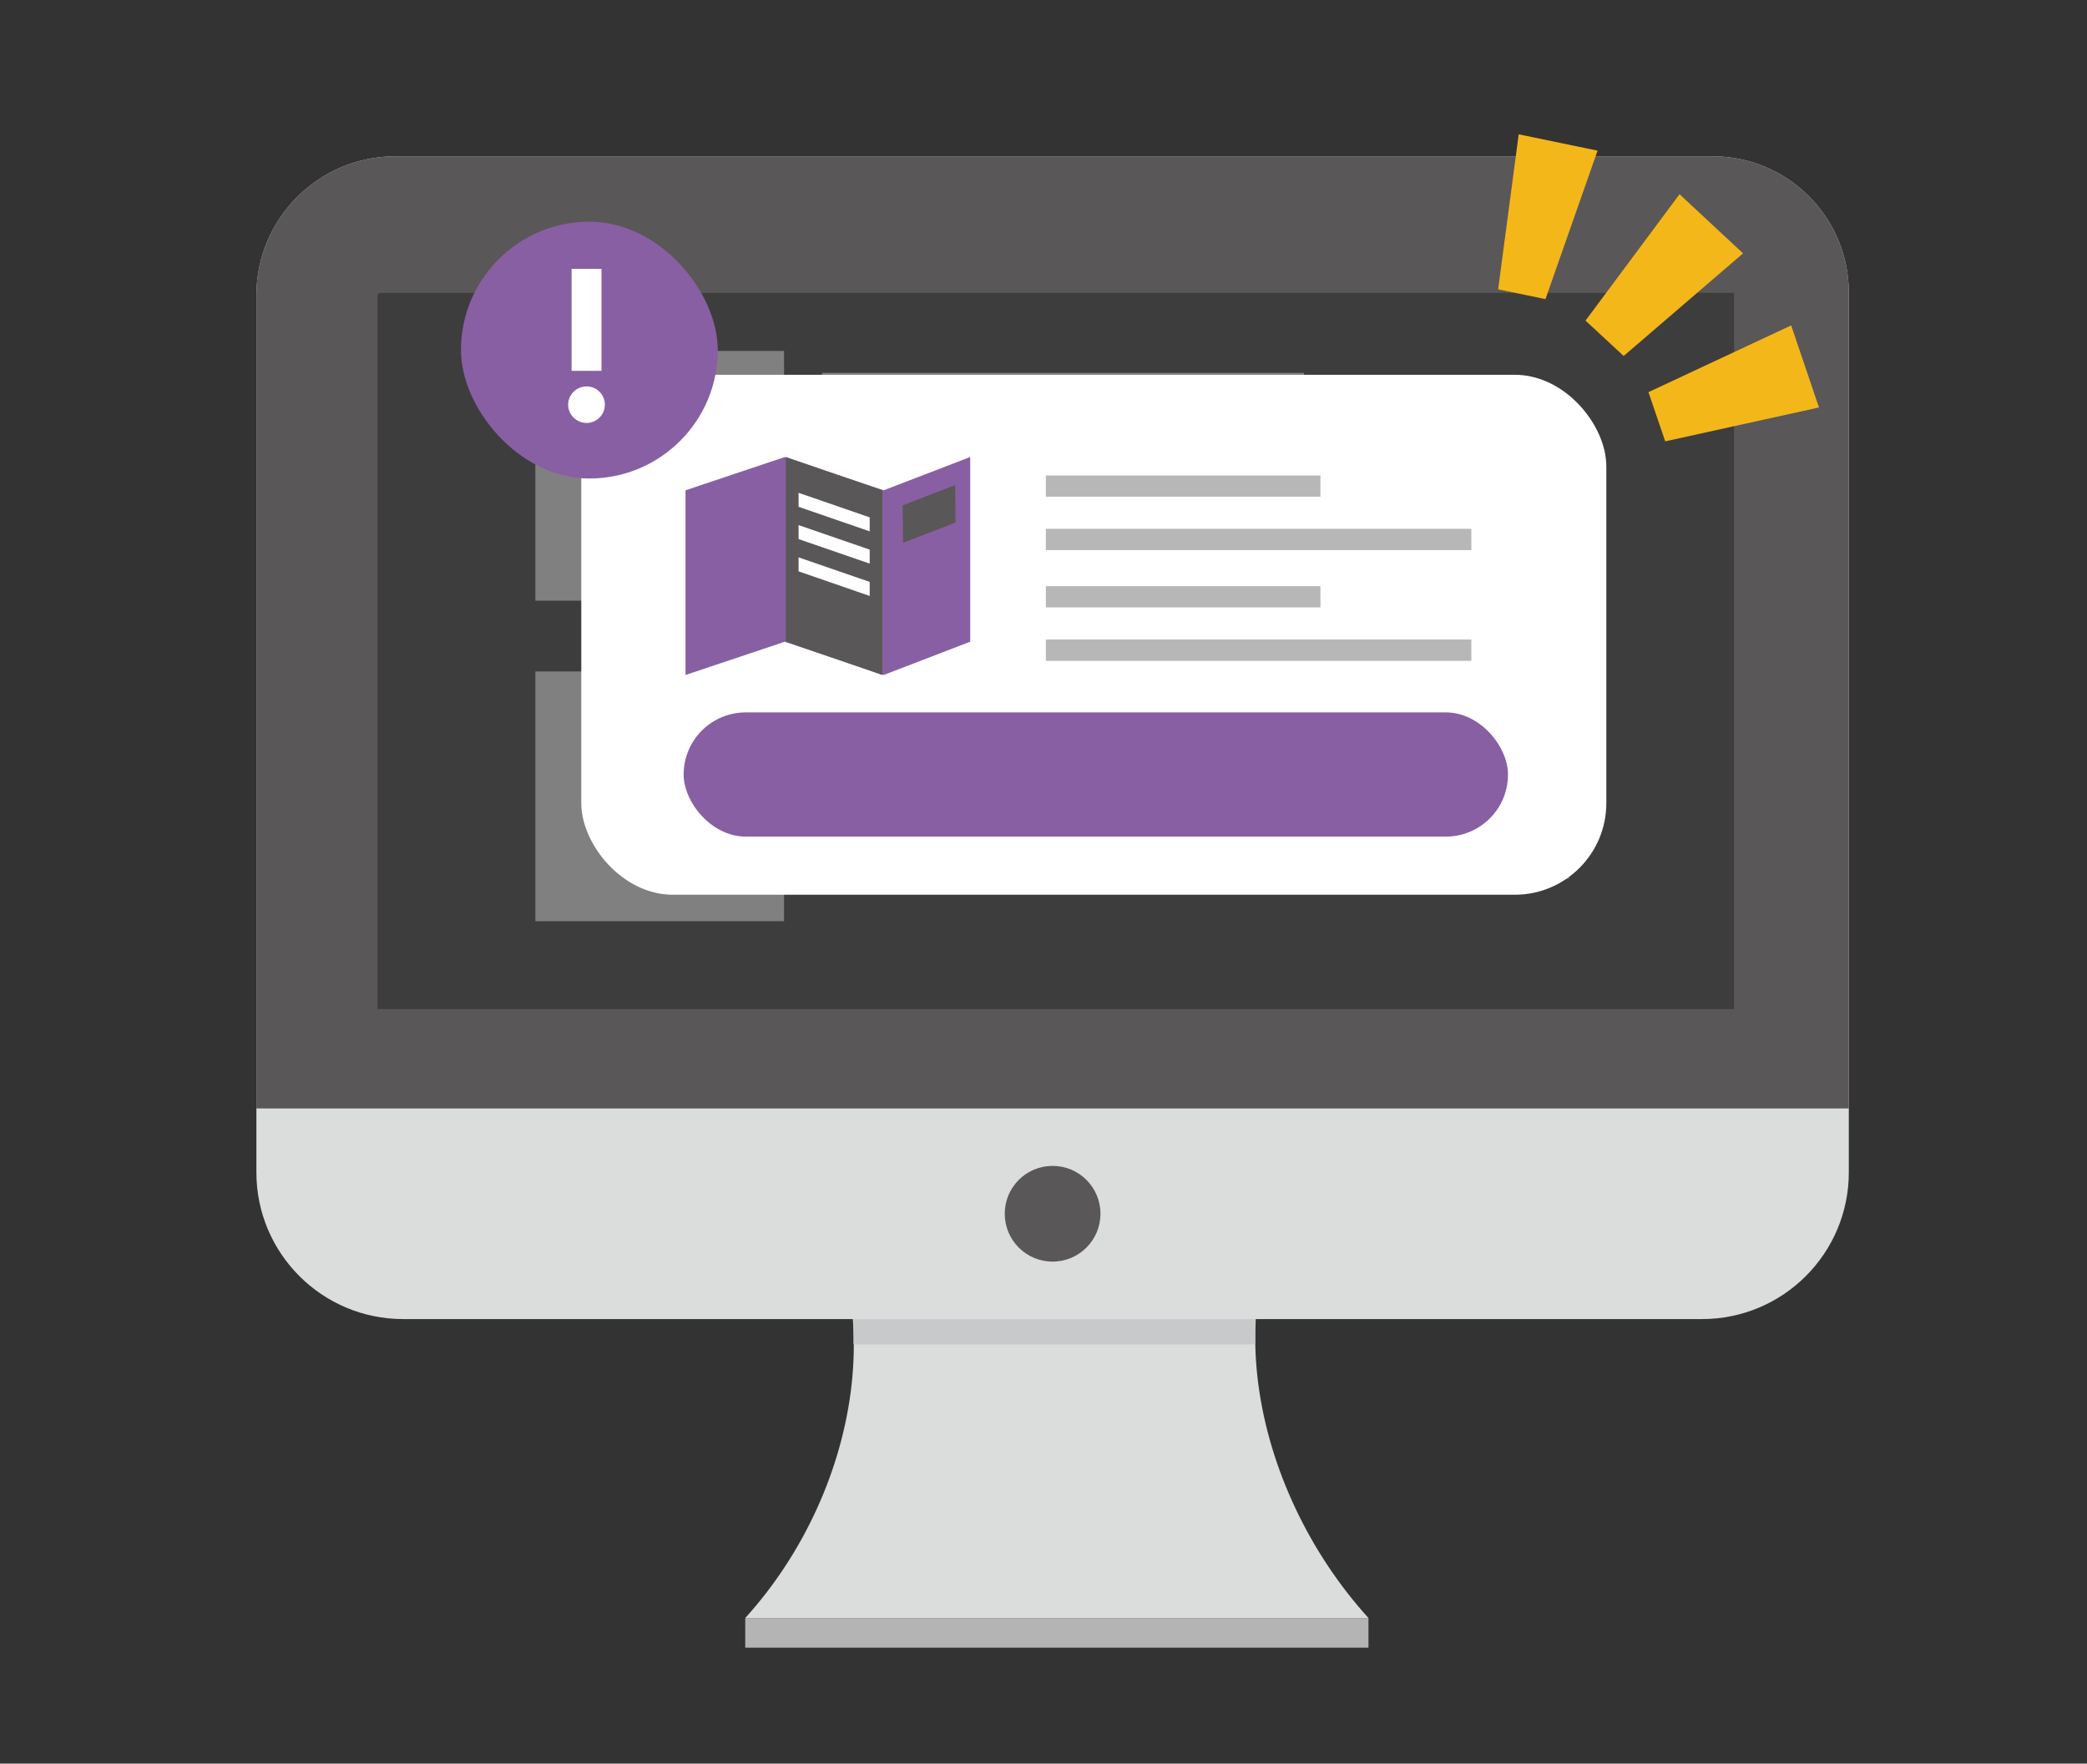
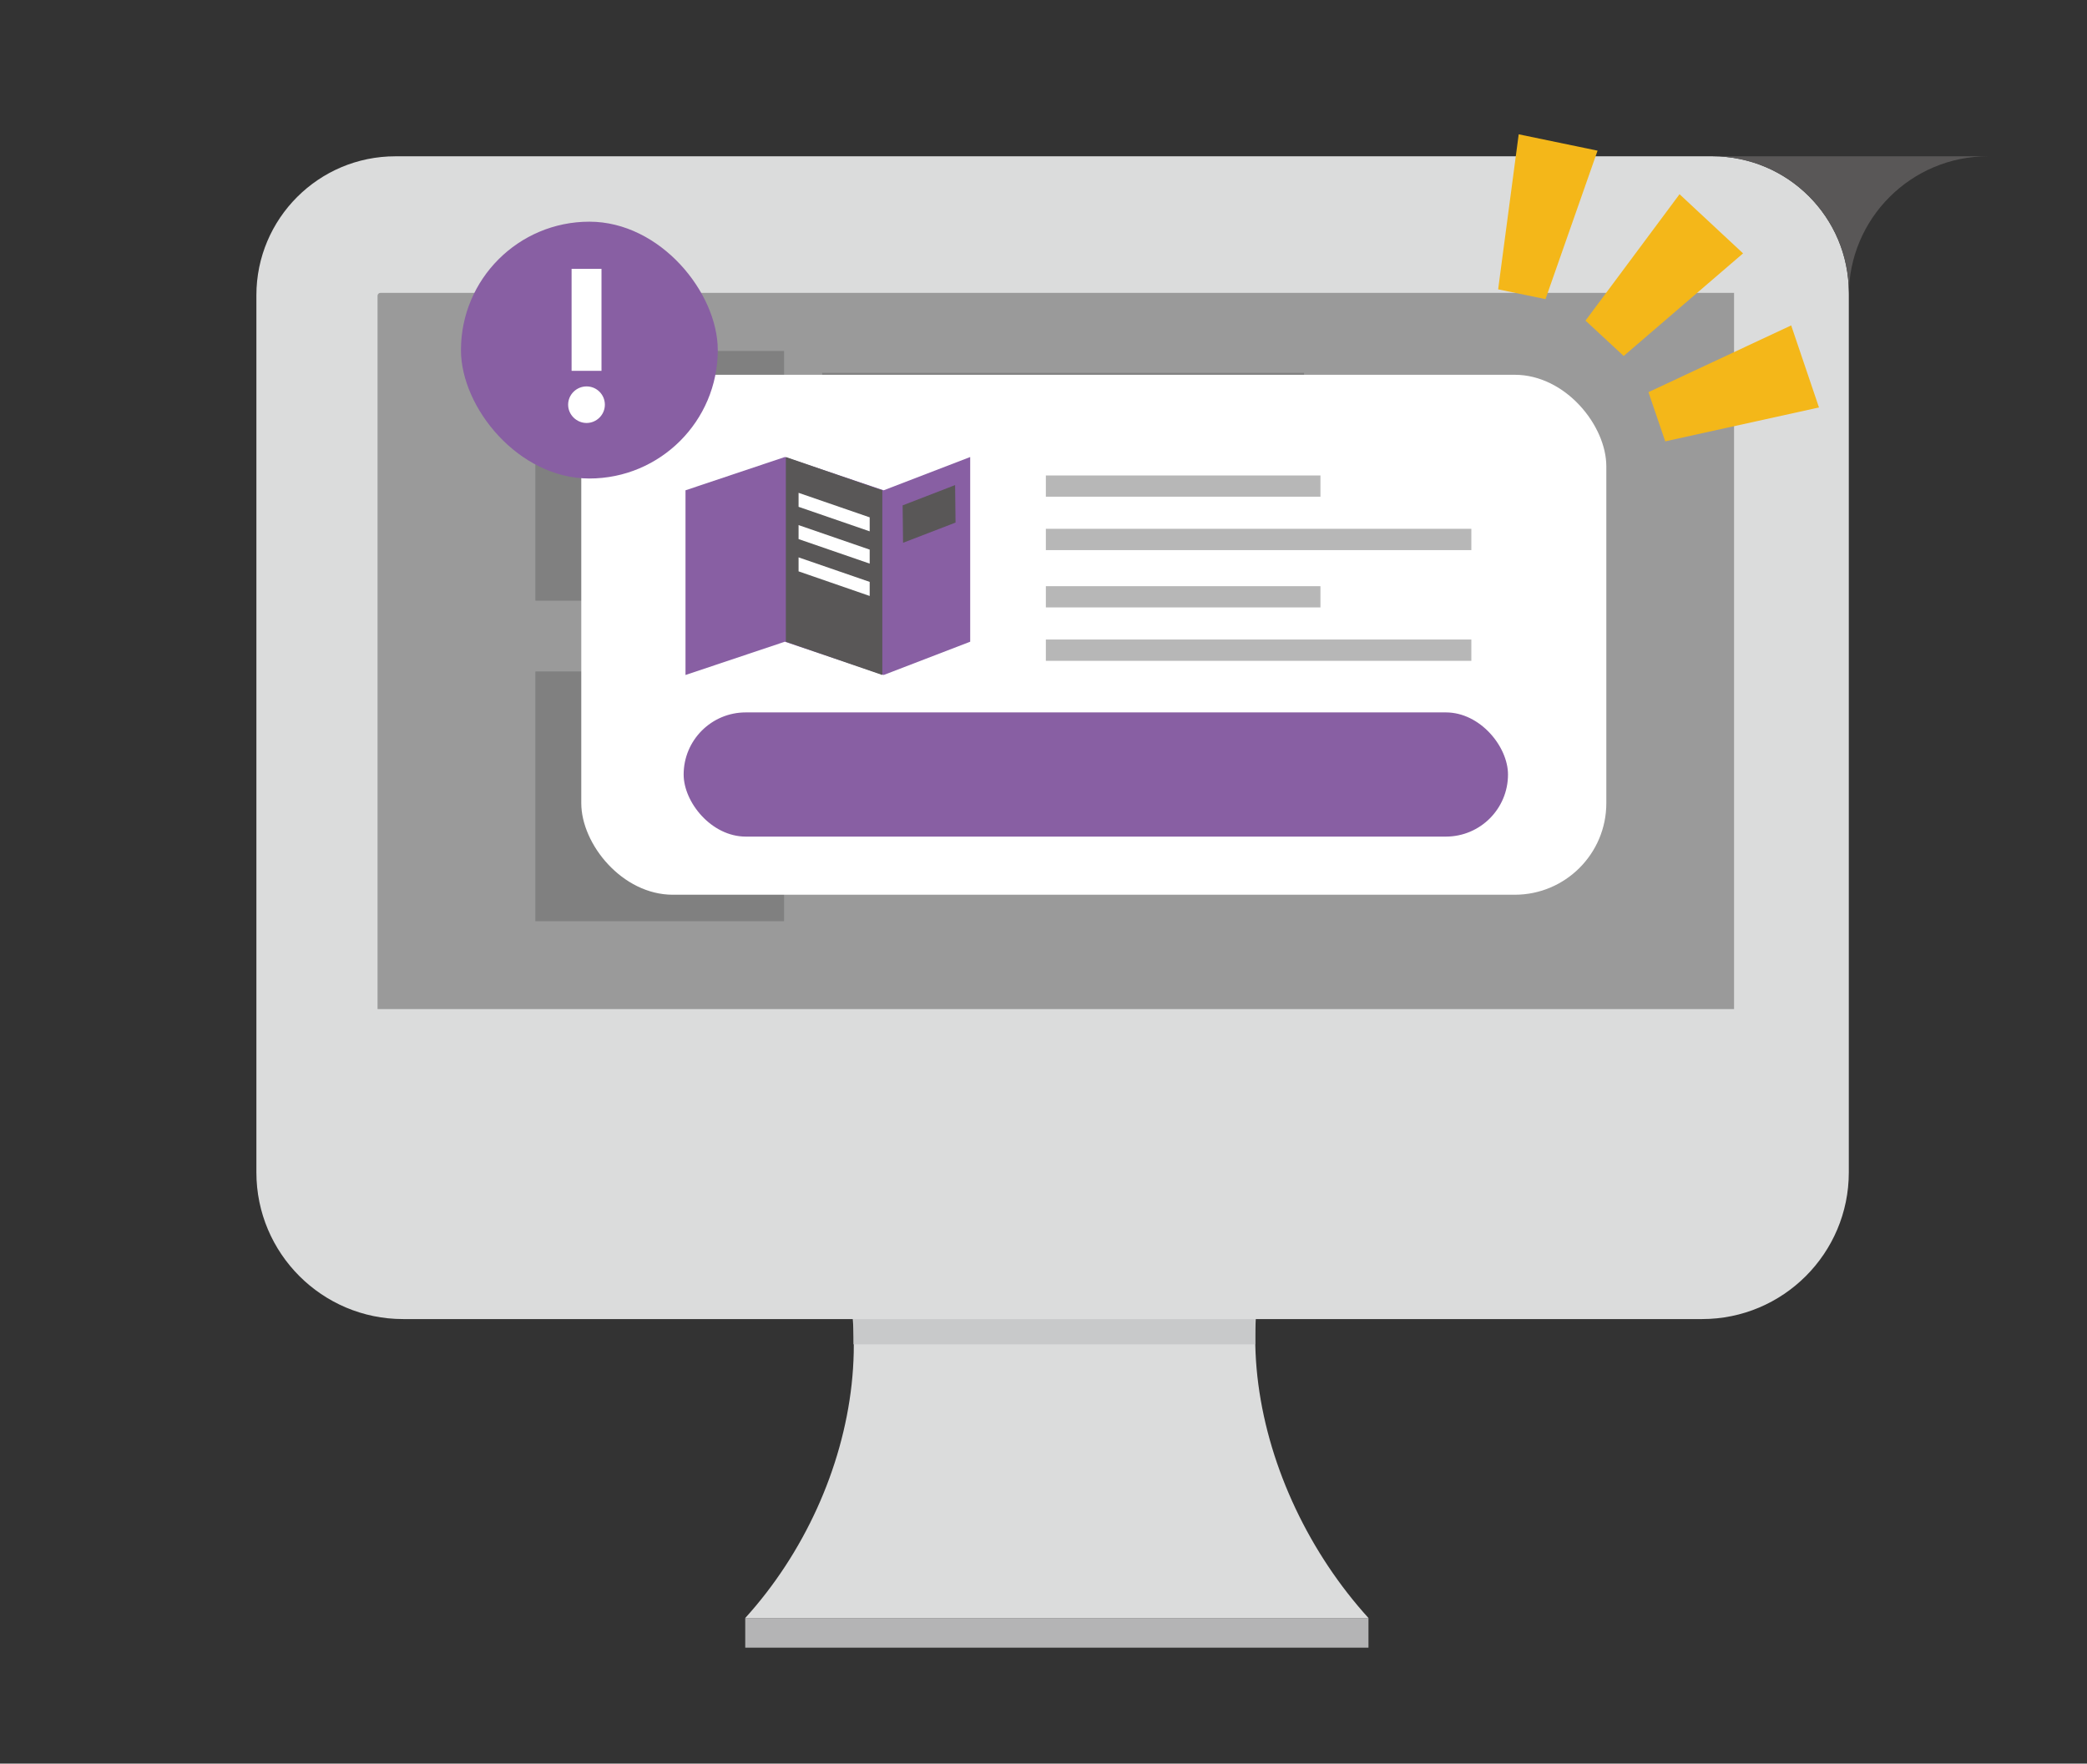
<svg xmlns="http://www.w3.org/2000/svg" id="a" data-name="レイヤー_1" viewBox="0 0 247.7 209.31">
  <rect x="0" y="0" width="247.7" height="209.31" fill="#333333" stroke="none" />
  <g>
    <g>
      <path d="M157.13,136.55h-64.28c13.91,15.32,9.5,40.16-4.4,55.48h73.97c-13.91-15.32-19.19-40.16-5.28-55.48Z" style="fill: #dbdcdc;" />
      <rect x="88.45" y="192.03" width="73.97" height="3.52" style="fill: #b4b4b5;" />
      <rect x="101.3" y="156.55" width="47.68" height="3" style="fill: #c8c9ca;" />
      <path d="M46.93,18.55h156.33c8.92,0,16.17,7.24,16.17,16.17v104.42c0,9.61-7.8,17.41-17.41,17.41H47.84c-9.61,0-17.41-7.8-17.41-17.41V35.05c0-9.11,7.39-16.5,16.5-16.5Z" style="fill: #dbdcdc;" />
-       <path d="M46.93,18.55h156.33c8.92,0,16.17,7.24,16.17,16.17v96.83H30.43V35.05c0-9.11,7.39-16.5,16.5-16.5Z" style="fill: #595757;" />
-       <circle cx="124.93" cy="144.05" r="5.68" style="fill: #595757;" />
+       <path d="M46.93,18.55h156.33c8.92,0,16.17,7.24,16.17,16.17v96.83V35.05c0-9.11,7.39-16.5,16.5-16.5Z" style="fill: #595757;" />
    </g>
    <g>
      <rect x="97.58" y="44.25" width="57.19" height="2.52" style="fill: #b7b7b7;" />
      <rect x="97.58" y="50.58" width="88.63" height="2.53" style="fill: #b7b7b7;" />
      <rect x="97.58" y="57.39" width="57.19" height="2.52" style="fill: #b7b7b7;" />
      <rect x="97.58" y="63.72" width="88.63" height="2.53" style="fill: #b7b7b7;" />
      <rect x="63.54" y="41.65" width="29.52" height="29.64" style="fill: #b7b7b7;" />
    </g>
    <g>
      <rect x="97.58" y="82.3" width="57.19" height="2.52" style="fill: #b7b7b7;" />
      <rect x="97.58" y="88.62" width="88.63" height="2.53" style="fill: #b7b7b7;" />
      <rect x="97.58" y="95.43" width="57.19" height="2.52" style="fill: #b7b7b7;" />
-       <rect x="97.58" y="101.76" width="88.63" height="2.53" style="fill: #b7b7b7;" />
      <rect x="63.54" y="79.69" width="29.52" height="29.64" style="fill: #b7b7b7;" />
    </g>
    <path d="M82.81-3.24h85v161h-84.66c-.19,0-.34-.15-.34-.34V-3.24h0Z" transform="translate(202.57 -48.05) rotate(90)" style="opacity: .3;" />
  </g>
  <g>
    <polygon points="192.71 42.25 188.18 38.05 199.34 23.05 206.88 30.07 192.71 42.25" style="fill: #f4b719;" />
    <polygon points="183.43 35.5 177.81 34.34 180.25 15.94 189.61 17.88 183.43 35.5" style="fill: #f4b719;" />
    <polygon points="197.64 52.38 195.65 46.54 212.59 38.62 215.89 48.36 197.64 52.38" style="fill: #f4b719;" />
  </g>
  <rect x="68.99" y="44.48" width="121.66" height="61.71" rx="10.87" ry="10.87" style="fill: #fff;" />
  <g>
    <polygon points="115.15 76.16 104.88 80.11 93.15 76.16 81.36 80.11 81.36 58.19 93.15 54.24 104.88 58.19 115.15 54.24 115.15 76.16" style="fill: #885fa3;" />
    <polygon points="104.72 80.11 93.27 76.16 93.27 54.24 104.72 58.19 104.72 80.11" style="fill: #595757;" />
    <polygon points="94.78 58.49 94.78 60.15 103.22 63.06 103.22 61.4 94.78 58.49" style="fill: #fff;" />
    <polygon points="113.36 57.57 113.41 62.02 107.18 64.42 107.13 59.98 113.36 57.57" style="fill: #595757;" />
    <polygon points="94.78 62.32 94.78 63.98 103.22 66.89 103.22 65.23 94.78 62.32" style="fill: #fff;" />
    <polygon points="94.78 66.15 94.78 67.81 103.22 70.73 103.22 69.06 94.78 66.15" style="fill: #fff;" />
  </g>
  <g>
    <rect x="124.13" y="56.43" width="32.59" height="2.52" style="fill: #b7b7b7;" />
    <rect x="124.13" y="62.76" width="50.5" height="2.53" style="fill: #b7b7b7;" />
    <rect x="124.13" y="69.57" width="32.59" height="2.52" style="fill: #b7b7b7;" />
    <rect x="124.13" y="75.9" width="50.5" height="2.53" style="fill: #b7b7b7;" />
  </g>
  <rect x="81.14" y="84.55" width="97.84" height="14.74" rx="7.37" ry="7.37" style="fill: #885fa3;" />
  <rect x="54.71" y="26.31" width="30.48" height="30.48" rx="15.24" ry="15.24" style="fill: #885fa3;" />
  <path d="M71.79,48.03c0,1.2-.99,2.17-2.17,2.17s-2.19-.97-2.19-2.17.99-2.17,2.19-2.17,2.17.97,2.17,2.17ZM71.39,44.01h-3.55v-12.1h3.55v12.1Z" style="fill: #fff;" />
</svg>